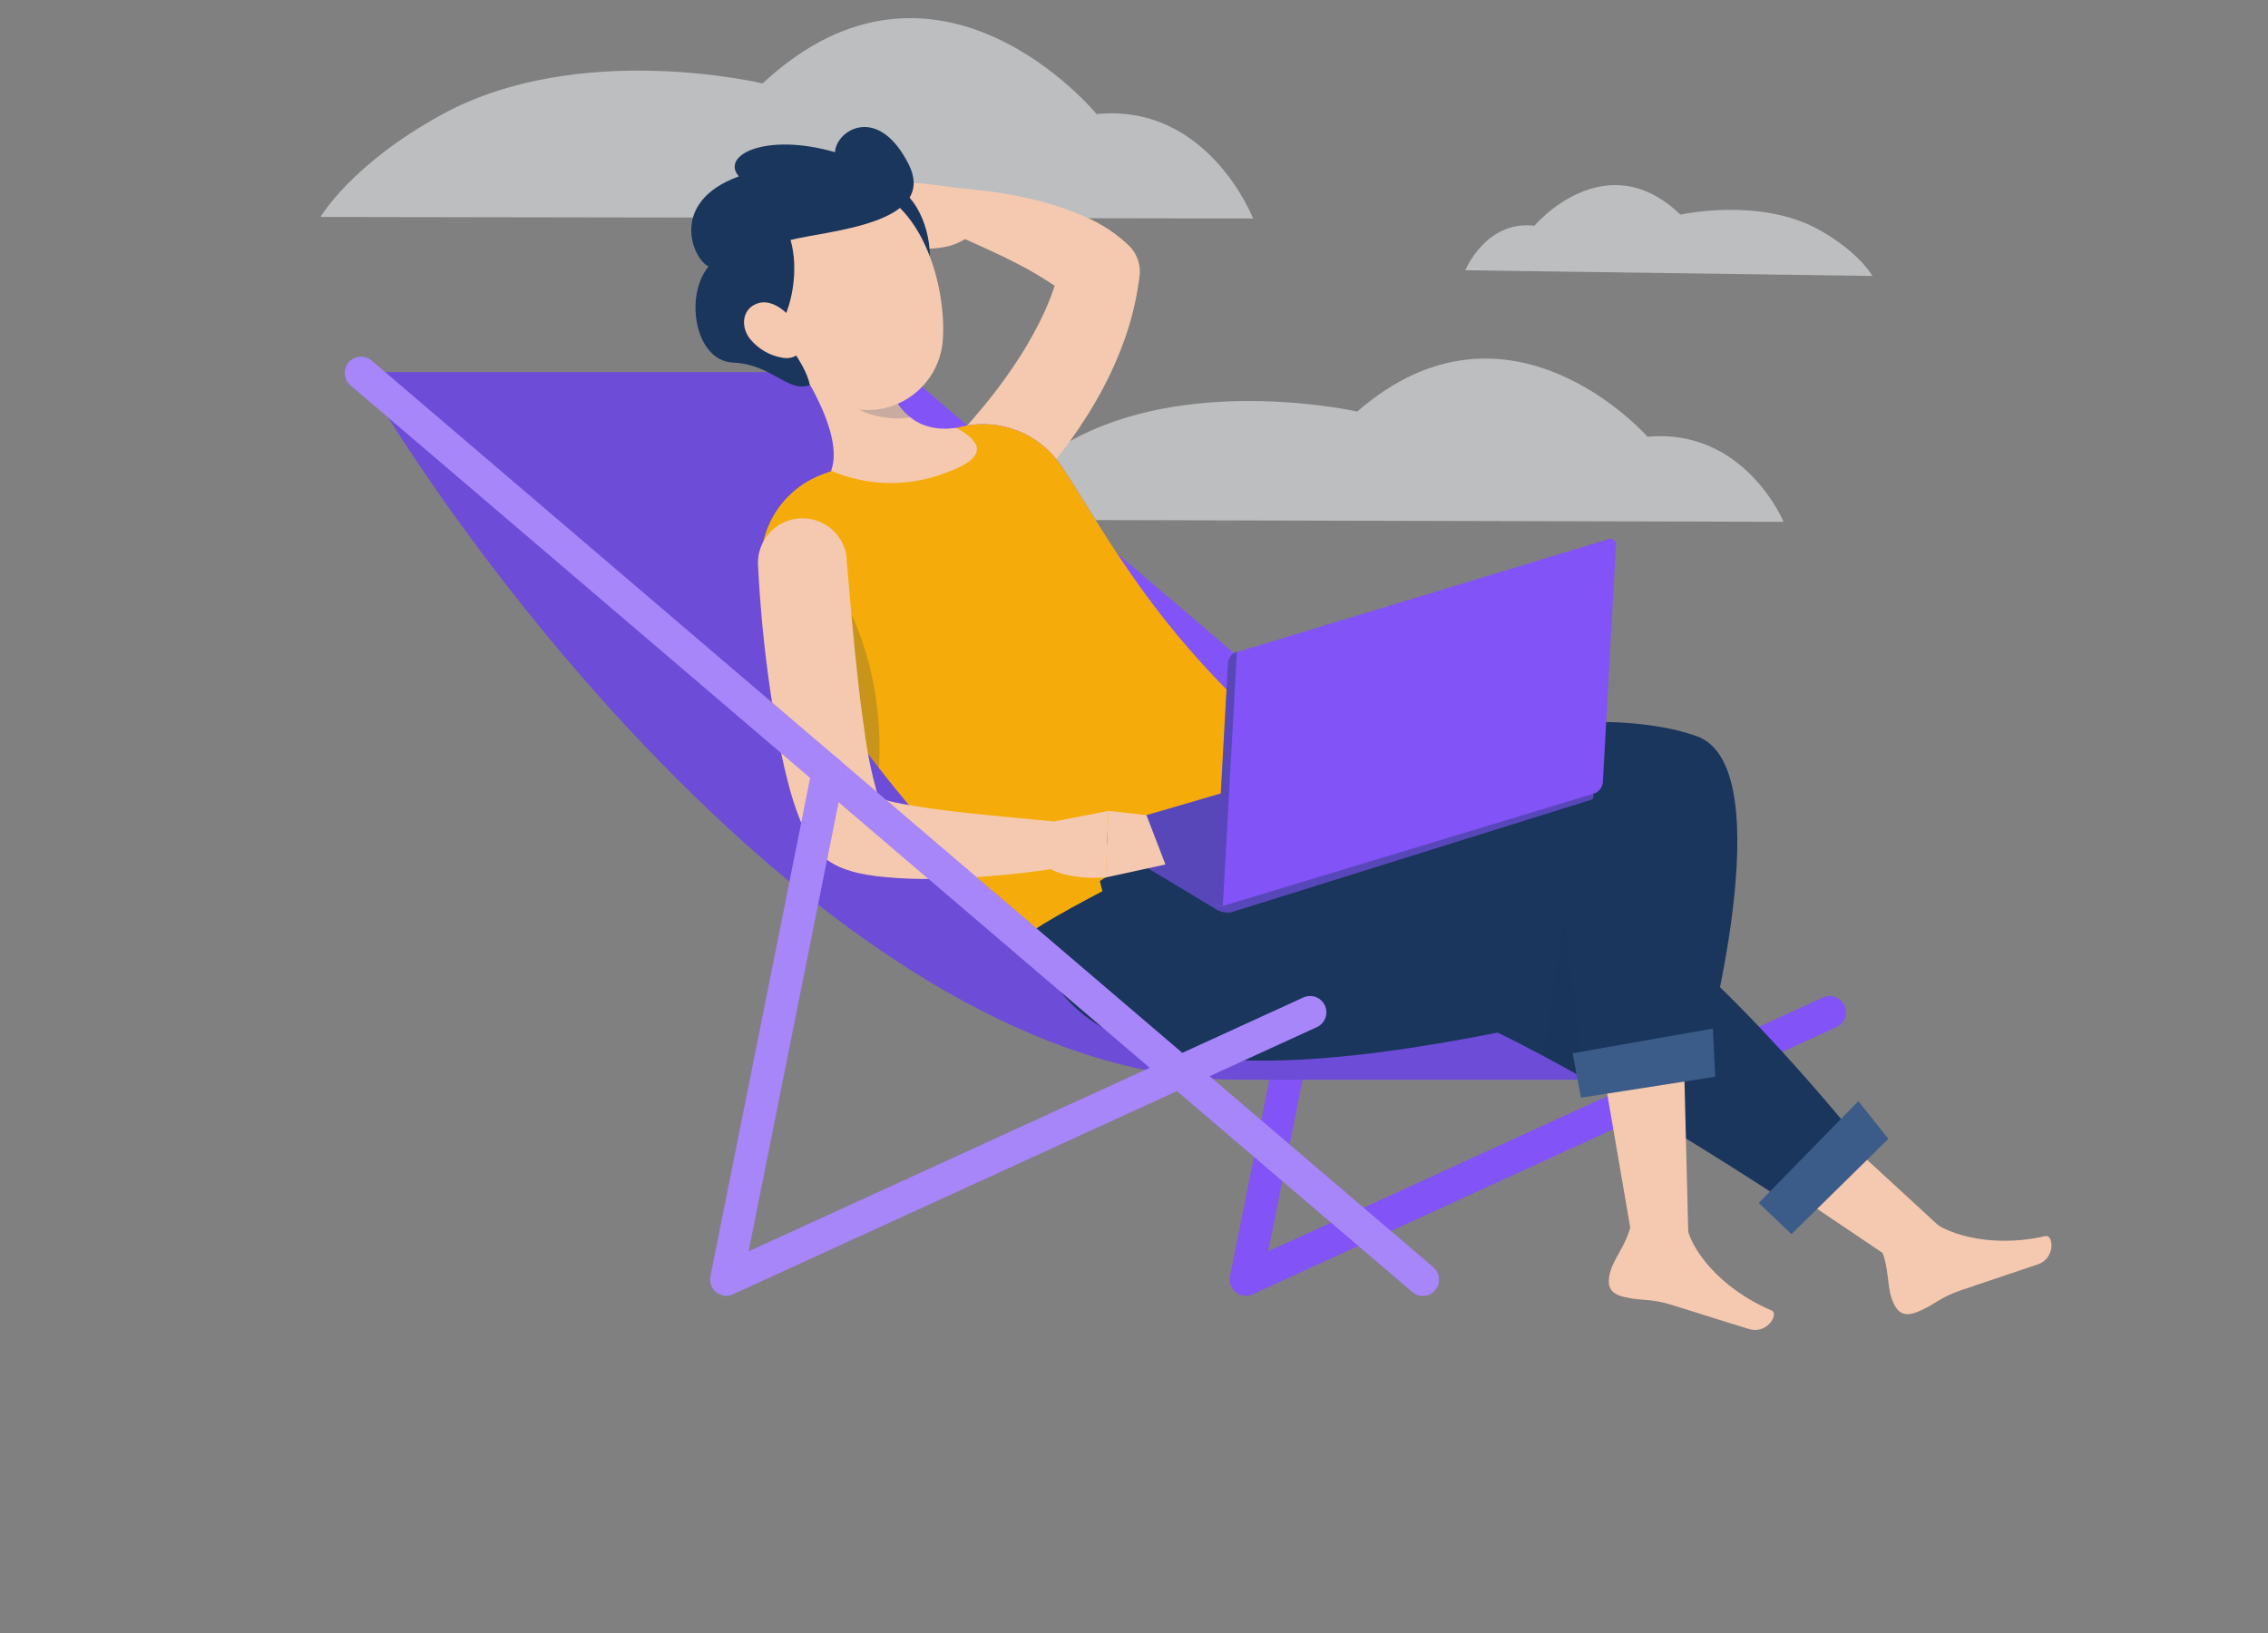
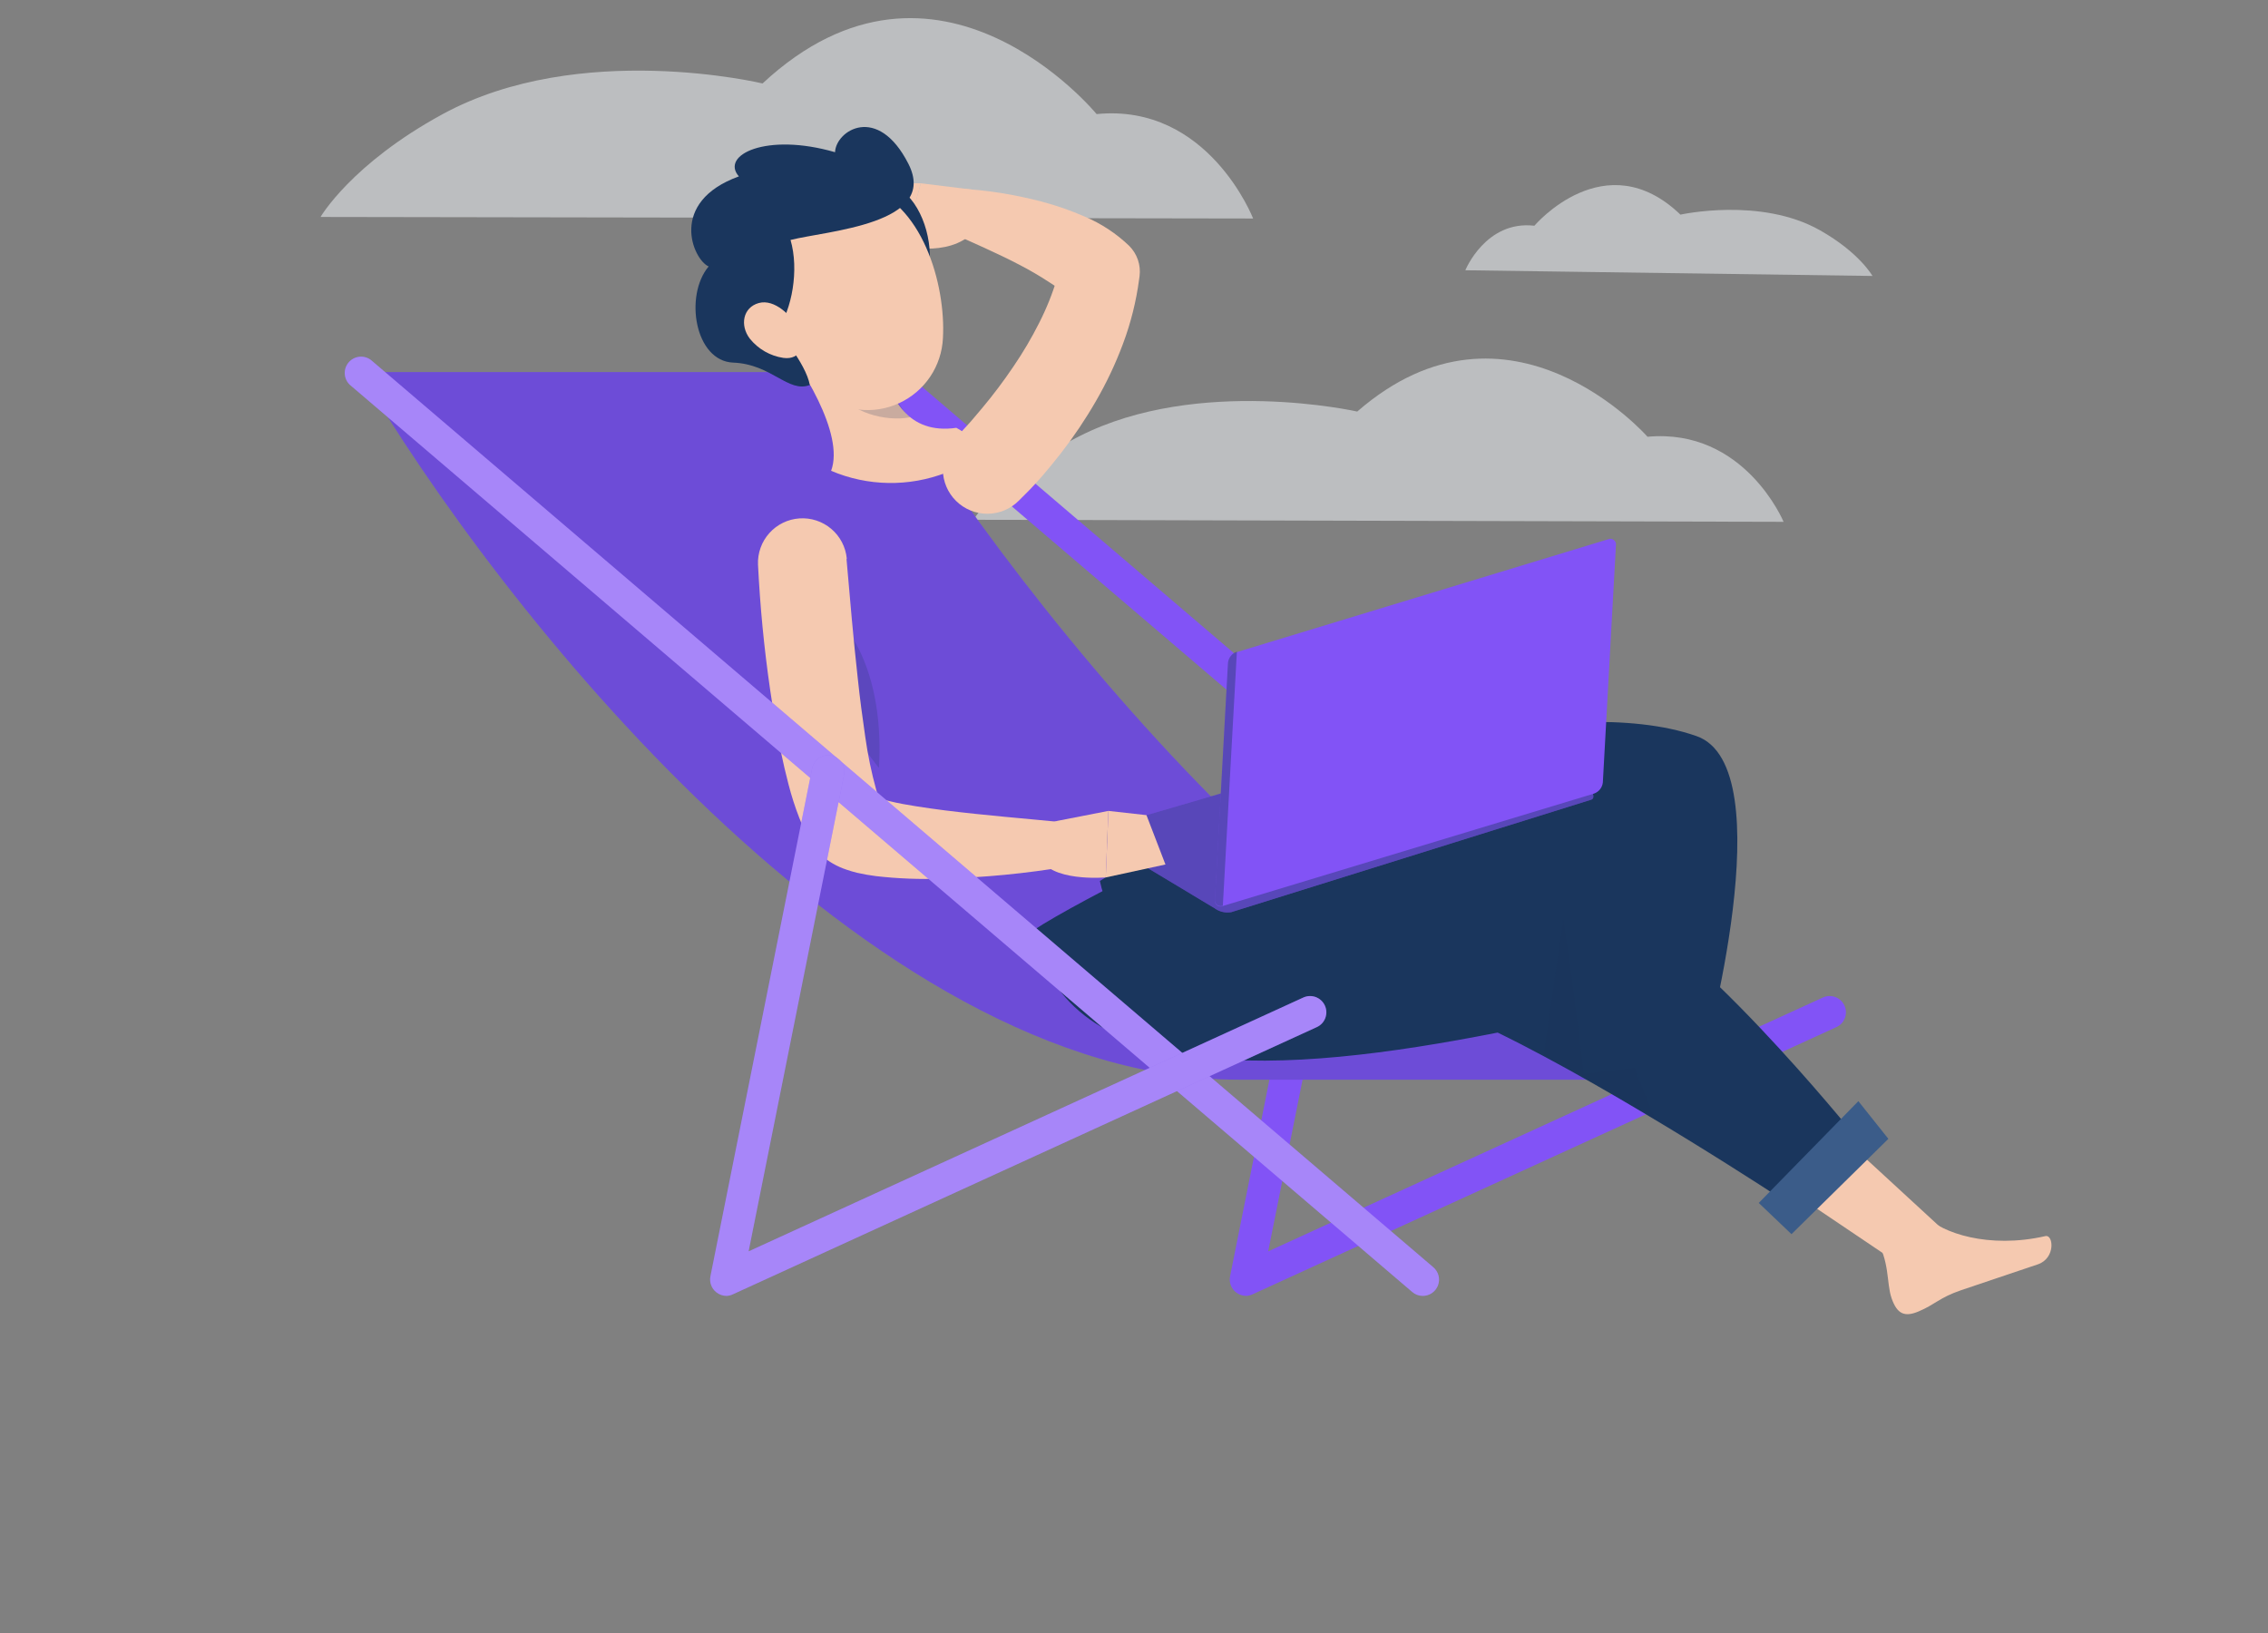
<svg xmlns="http://www.w3.org/2000/svg" width="375" height="270" viewBox="0 0 375 270" fill="none">
  <rect x="0" y="0" width="375" height="270" fill="#808080" stroke="none" />
  <g opacity="0.5" clip-path="url(#clip0_1569_1928)">
    <path d="M294.906 86.278C294.906 86.278 288.449 70.744 272.406 72.213C272.406 72.213 249.554 46.14 224.412 68.046C224.412 68.046 198.143 62.12 178.464 72.126C165.343 78.799 160.934 85.94 160.934 85.94L294.903 86.278H294.906Z" fill="#F8FCFF" />
    <path d="M207.196 36.127C207.196 36.127 199.784 17.037 181.316 18.862C181.316 18.862 155.047 -13.169 126.083 13.798C126.083 13.798 95.854 6.542 73.192 18.869C58.083 27.088 53 35.872 53 35.872L207.196 36.127Z" fill="#F8FCFF" />
    <path d="M242.286 44.681C242.286 44.681 245.655 36.396 253.703 37.321C253.703 37.321 265.394 23.514 277.851 35.488C277.851 35.488 291.098 32.529 300.906 38.064C307.444 41.756 309.604 45.627 309.604 45.627L242.29 44.684L242.286 44.681Z" fill="#F8FCFF" />
  </g>
  <path d="M321.17 214.265C320.527 214.267 319.905 214.036 319.42 213.615L143.75 63.615C143.253 63.138 142.957 62.489 142.923 61.802C142.889 61.114 143.119 60.439 143.566 59.915C144.014 59.391 144.644 59.058 145.329 58.984C146.013 58.91 146.701 59.1 147.25 59.515L322.92 209.525C323.34 209.882 323.64 210.36 323.78 210.893C323.92 211.426 323.892 211.99 323.701 212.507C323.511 213.024 323.165 213.47 322.712 213.785C322.26 214.099 321.721 214.267 321.17 214.265Z" fill="#8253F6" />
  <path d="M206.06 214.265C205.451 214.264 204.86 214.06 204.38 213.685C203.985 213.381 203.682 212.973 203.505 212.507C203.329 212.041 203.285 211.535 203.38 211.045L220.19 127.045C220.259 126.699 220.395 126.369 220.591 126.075C220.788 125.781 221.04 125.529 221.334 125.332C221.628 125.136 221.958 124.999 222.304 124.93C222.651 124.861 223.008 124.861 223.355 124.93C223.701 124.999 224.031 125.136 224.325 125.332C224.619 125.529 224.871 125.781 225.068 126.075C225.264 126.369 225.401 126.698 225.47 127.045C225.539 127.392 225.539 127.749 225.47 128.095L209.69 206.895L301.35 164.955C301.672 164.799 302.022 164.708 302.38 164.689C302.738 164.67 303.096 164.722 303.433 164.843C303.771 164.964 304.08 165.152 304.344 165.394C304.608 165.636 304.821 165.929 304.97 166.255C305.12 166.581 305.202 166.933 305.213 167.291C305.225 167.649 305.164 168.006 305.035 168.341C304.907 168.675 304.713 168.981 304.464 169.239C304.216 169.497 303.919 169.703 303.59 169.845L207.14 213.985C206.803 214.152 206.435 214.247 206.06 214.265Z" fill="#8253F6" />
  <path d="M145.5 61.515H59.58C81.83 99.565 143.58 178.515 204.79 178.515H279.69C231.31 178.475 167.75 99.565 145.5 61.515Z" fill="#8253F6" />
  <path opacity="0.2" d="M145.5 61.515H59.58C81.83 99.565 143.58 178.515 204.79 178.515H279.69C231.31 178.475 167.75 99.565 145.5 61.515Z" fill="#1A365D" />
  <path d="M158.31 72.085L158.92 71.435L159.62 70.665C160.09 70.155 160.57 69.665 161.03 69.085C161.96 67.995 162.88 66.905 163.77 65.785C165.536 63.557 167.188 61.241 168.72 58.845C169.48 57.655 170.19 56.445 170.85 55.235C171.51 54.025 172.14 52.795 172.7 51.555C173.803 49.14 174.673 46.626 175.3 44.045L176.93 49.635C175.978 48.483 174.843 47.497 173.57 46.715C171.912 45.623 170.196 44.622 168.43 43.715C166.6 42.765 164.69 41.855 162.74 40.965L156.87 38.325L156.73 38.255C155.949 37.903 155.314 37.29 154.935 36.522C154.555 35.753 154.454 34.877 154.649 34.042C154.844 33.208 155.322 32.467 156.003 31.946C156.683 31.425 157.523 31.156 158.38 31.185C160.725 31.289 163.062 31.526 165.38 31.895C167.716 32.263 170.033 32.75 172.32 33.355C174.711 33.991 177.051 34.806 179.32 35.795C182.059 36.95 184.564 38.598 186.71 40.655C187.357 41.303 187.848 42.09 188.145 42.957C188.441 43.824 188.535 44.747 188.42 45.655L188.34 46.225C187.858 49.844 186.969 53.397 185.69 56.815C184.462 60.114 182.957 63.302 181.19 66.345C179.471 69.327 177.55 72.187 175.44 74.905C174.38 76.255 173.31 77.585 172.16 78.905C171.59 79.545 171.01 80.185 170.41 80.815L169.48 81.755L168.48 82.755C167.111 84.144 165.247 84.932 163.298 84.946C161.348 84.96 159.473 84.199 158.085 82.83C156.696 81.462 155.908 79.598 155.894 77.648C155.88 75.699 156.641 73.824 158.01 72.435L158.31 72.085Z" fill="#F5C9B0" />
  <path d="M160.85 31.365L152.25 30.305L149.4 40.675C149.4 40.675 158.08 42.905 161.84 37.295L160.85 31.365Z" fill="#F5C9B0" />
  <path d="M145.54 30.245L144.43 38.935L149.4 40.675L152.25 30.305L145.54 30.245Z" fill="#F5C9B0" />
-   <path d="M170.82 153.815C170.82 153.815 147.55 135.665 127.82 100.705C126.72 98.754 126.053 96.588 125.866 94.355C125.679 92.123 125.975 89.876 126.734 87.769C127.493 85.661 128.698 83.742 130.266 82.141C131.833 80.541 133.728 79.297 135.82 78.495C143.25 75.655 151.25 72.965 157.77 70.885C160.976 69.852 164.431 69.887 167.615 70.985C170.8 72.084 173.542 74.186 175.43 76.975C183.49 88.975 191.43 105.895 216.17 126.165C216.502 126.435 216.761 126.782 216.926 127.177C217.09 127.572 217.154 128.001 217.111 128.426C217.069 128.852 216.921 129.26 216.682 129.614C216.442 129.968 216.118 130.257 215.74 130.455L170.82 153.815Z" fill="#8253F6" />
-   <path d="M170.82 153.815C170.82 153.815 147.55 135.665 127.82 100.705C126.72 98.754 126.053 96.588 125.866 94.355C125.679 92.123 125.975 89.876 126.734 87.769C127.493 85.661 128.698 83.742 130.266 82.141C131.833 80.541 133.728 79.297 135.82 78.495C143.25 75.655 151.25 72.965 157.77 70.885C160.976 69.852 164.431 69.887 167.615 70.985C170.8 72.084 173.542 74.186 175.43 76.975C183.49 88.975 191.43 105.895 216.17 126.165C216.502 126.435 216.761 126.782 216.926 127.177C217.09 127.572 217.154 128.001 217.111 128.426C217.069 128.852 216.921 129.26 216.682 129.614C216.442 129.968 216.118 130.257 215.74 130.455L170.82 153.815Z" fill="#F5AC0A" />
-   <path opacity="0.2" d="M126.04 96.165C128.96 87.016 131.48 89.775 132.63 90.686C141.56 97.785 146.2 113.106 145.32 126.976C138.8 118.614 132.911 109.779 127.7 100.546C126.92 99.181 126.36 97.704 126.04 96.165Z" fill="#1A365D" />
+   <path opacity="0.2" d="M126.04 96.165C141.56 97.785 146.2 113.106 145.32 126.976C138.8 118.614 132.911 109.779 127.7 100.546C126.92 99.181 126.36 97.704 126.04 96.165Z" fill="#1A365D" />
  <path d="M127.93 54.615C132.58 60.556 139.68 71.725 137.42 77.846C143.471 80.418 150.287 80.529 156.42 78.156C164.25 75.346 161.62 72.695 158.13 70.736C150.01 71.906 147.13 65.686 145.76 60.175L127.93 54.615Z" fill="#F5C9B0" />
  <path opacity="0.2" d="M145.8 60.225L135.8 57.125C136.314 59.81 137.227 62.402 138.51 64.815C140.63 68.055 146.29 69.815 150.51 68.985C147.92 66.865 146.6 63.435 145.8 60.225Z" fill="#1A365D" />
  <path d="M149.31 31.635C152.93 34.545 154.61 41.185 153.31 45.805C146.76 35.475 146.67 32.425 146.67 32.425L149.31 31.635Z" fill="#1A365D" />
  <path d="M126.86 45.955C129.18 55.355 130.06 60.955 135.77 65.165C137.575 66.573 139.732 67.456 142.006 67.72C144.28 67.984 146.582 67.617 148.661 66.66C150.74 65.703 152.516 64.192 153.795 62.294C155.073 60.395 155.805 58.182 155.91 55.895C156.4 47.115 152.53 33.235 142.5 30.695C132.47 28.155 124.55 36.565 126.86 45.955Z" fill="#F5C9B0" />
  <path d="M128.5 54.605C130.95 51.235 132.15 44.605 130.71 39.675C136.71 38.145 155.28 37.065 150.2 27.085C145.12 17.105 138.2 21.595 138.07 25.165C126.69 21.865 119.07 25.645 122.17 29.165C110.45 33.405 114.57 42.915 117.17 44.055C113.11 48.895 114.9 59.715 121.24 59.955C127.58 60.195 130.32 65.035 133.9 63.655C133.22 59.975 128.5 54.605 128.5 54.605Z" fill="#1A365D" />
  <path d="M123.98 55.995C125.364 57.716 127.346 58.852 129.53 59.175C132.41 59.565 133.33 56.945 132.08 54.475C130.97 52.245 128.08 49.365 125.45 50.105C122.82 50.845 122.31 53.815 123.98 55.995Z" fill="#F5C9B0" />
  <path d="M313.24 208.485L324.61 206.395L296.41 180.435L288.49 191.805L313.24 208.485Z" fill="#F5C9B0" />
  <path d="M312.76 214.645C311.86 212.045 312.55 208.535 310 204.525C310 204.525 316 198.455 318.5 201.125C321 203.795 328.76 206.535 338.2 204.375C339.52 204.075 339.92 208.025 336.95 209.045C332.04 210.725 328.41 211.895 324.22 213.335C320.64 214.565 320 215.665 317.22 216.835C314.9 217.815 313.67 217.255 312.76 214.645Z" fill="#F5C9B0" />
  <path d="M205.51 135.735C205.51 135.735 242.72 140.735 264.58 148.435C279.09 153.525 306.58 187.645 306.58 187.645L295.46 198.815C295.46 198.815 267.87 180.585 247.63 170.725C212.2 177.725 176.29 180.045 170.82 153.845C178.99 148.415 205.51 135.735 205.51 135.735Z" fill="#1A365D" />
  <path opacity="0.2" d="M259.03 147.985L255.21 174.565C261.37 177.845 267.79 181.565 273.65 185.075L259.03 147.985Z" fill="#1A365D" />
  <path d="M312.23 188.295L296.21 204.055L290.8 198.895L307.27 182.065L312.23 188.295Z" fill="#3B5C89" />
  <path d="M216.51 127.605C216.51 127.605 258.69 114.036 280.51 121.706C295.02 126.796 281.62 175.155 281.62 175.155L261.86 177.576C261.86 177.576 259.67 158.295 257.86 148.465C239.93 155.965 187.29 171.865 181.86 145.665C189.99 140.285 216.51 127.605 216.51 127.605Z" fill="#1A365D" />
-   <path d="M269.74 204.055L279.16 204.475L278.37 172.935L264.55 173.935L269.74 204.055Z" fill="#F5C9B0" />
-   <path d="M266.31 210.085C267.1 207.445 269.72 205.015 270 200.265C270 200.265 278.44 198.885 278.88 202.505C279.32 206.125 284.02 212.895 292.94 216.685C294.18 217.215 292.19 220.685 289.19 219.735C284.19 218.225 280.6 217.035 276.36 215.735C272.74 214.635 271.57 215.145 268.64 214.465C266.22 213.905 265.54 212.735 266.31 210.085Z" fill="#F5C9B0" />
-   <path d="M283.61 178.025L261.41 181.495L260.02 174.145L283.21 170.065L283.61 178.025Z" fill="#3B5C89" />
  <path d="M139.97 92.475C140.54 98.985 141.1 105.675 141.83 112.195C142.17 115.455 142.61 118.695 143.07 121.865C143.488 124.839 144.099 127.782 144.9 130.675C145.048 131.177 145.222 131.671 145.42 132.155C145.48 132.315 145.54 132.425 145.49 132.365C145.44 132.305 145.49 132.415 145.32 132.195L145.1 131.975L144.94 131.825L144.77 131.705L144.67 131.645C144.622 131.611 144.572 131.581 144.52 131.555C144.37 131.495 144.45 131.555 144.59 131.635C144.79 131.738 144.997 131.824 145.21 131.895C145.812 132.118 146.426 132.305 147.05 132.455C148.42 132.795 149.95 133.075 151.51 133.315C153.07 133.555 154.67 133.795 156.29 133.995C162.76 134.805 169.49 135.335 176.14 135.995H176.21C177.089 136.093 177.904 136.505 178.504 137.154C179.105 137.803 179.451 138.647 179.481 139.532C179.51 140.416 179.219 141.281 178.663 141.968C178.106 142.656 177.321 143.12 176.45 143.275C169.606 144.43 162.689 145.098 155.75 145.275C152.101 145.414 148.447 145.273 144.82 144.855C143.775 144.724 142.737 144.541 141.71 144.305C141.15 144.165 140.57 144.005 139.92 143.775C139.148 143.517 138.405 143.182 137.7 142.775C137.51 142.665 137.26 142.515 137.02 142.345L136.66 142.095L136.31 141.815L135.91 141.455C135.756 141.313 135.609 141.163 135.47 141.005C135.272 140.792 135.085 140.568 134.91 140.335C134.434 139.726 134.006 139.081 133.63 138.405C133.072 137.382 132.581 136.323 132.16 135.235C131.451 133.417 130.853 131.557 130.37 129.665C129.9 127.875 129.5 126.125 129.13 124.375C128.38 120.885 127.85 117.435 127.33 113.995C126.33 107.095 125.68 100.325 125.33 93.345C125.254 91.431 125.928 89.563 127.208 88.138C128.488 86.712 130.273 85.842 132.184 85.712C134.095 85.582 135.982 86.202 137.443 87.44C138.905 88.679 139.825 90.439 140.01 92.345L139.97 92.475Z" fill="#F5C9B0" />
  <path d="M240.87 119.815L261.78 129.465C263.07 130.055 263.98 131.935 263.11 132.215L203.58 150.815C203.099 150.898 202.608 150.884 202.133 150.772C201.659 150.66 201.212 150.454 200.82 150.165L183.31 139.645C182.06 138.895 181.31 137.185 182.18 136.935L240.87 119.815Z" fill="#8253F6" />
  <path opacity="0.4" d="M240.87 119.815L261.78 129.465C263.07 130.055 263.98 131.935 263.11 132.215L203.58 150.815C203.099 150.898 202.608 150.884 202.133 150.772C201.659 150.66 201.212 150.454 200.82 150.165L183.31 139.645C182.06 138.895 181.31 137.185 182.18 136.935L240.87 119.815Z" fill="#1A365D" />
  <path d="M265.86 89.175L204.51 107.816C204.117 107.948 203.77 108.189 203.51 108.512C203.25 108.834 203.086 109.224 203.04 109.636L200.88 148.796C200.855 148.962 200.875 149.132 200.938 149.288C201.001 149.445 201.105 149.581 201.239 149.683C201.373 149.785 201.532 149.85 201.699 149.869C201.866 149.889 202.036 149.864 202.19 149.796L263.55 131.215C263.942 131.08 264.289 130.837 264.549 130.513C264.809 130.189 264.972 129.798 265.02 129.386L267.18 90.236C267.219 90.063 267.21 89.883 267.152 89.716C267.094 89.549 266.99 89.402 266.852 89.291C266.714 89.181 266.548 89.111 266.373 89.091C266.197 89.07 266.019 89.1 265.86 89.175Z" fill="#8253F6" />
  <path opacity="0.4" d="M203.04 109.585L200.88 148.745C200.855 148.912 200.875 149.082 200.938 149.238C201.001 149.394 201.105 149.531 201.239 149.633C201.373 149.735 201.532 149.8 201.699 149.819C201.866 149.839 202.036 149.814 202.19 149.745L204.51 107.745C204.114 107.879 203.765 108.124 203.505 108.45C203.244 108.776 203.083 109.17 203.04 109.585Z" fill="#1A365D" />
  <path d="M174.87 135.715L183.27 134.075L182.83 145.075C182.83 145.075 173.32 145.895 171.83 141.525L172.66 137.845C172.779 137.313 173.053 136.828 173.445 136.449C173.838 136.071 174.333 135.816 174.87 135.715Z" fill="#F5C9B0" />
  <path d="M189.56 134.775L192.7 142.935L182.83 145.075L183.27 134.075L189.56 134.775Z" fill="#F5C9B0" />
  <path d="M235.24 214.265C234.6 214.267 233.982 214.036 233.5 213.615L57.83 63.615C57.333 63.138 57.037 62.489 57.003 61.802C56.969 61.114 57.199 60.439 57.647 59.915C58.094 59.391 58.724 59.058 59.409 58.984C60.093 58.91 60.781 59.1 61.33 59.515L236.99 209.525C237.41 209.882 237.71 210.36 237.85 210.893C237.99 211.426 237.963 211.99 237.772 212.507C237.581 213.024 237.235 213.47 236.782 213.785C236.33 214.099 235.791 214.267 235.24 214.265Z" fill="#8253F6" />
  <path opacity="0.3" d="M235.24 214.265C234.6 214.267 233.982 214.036 233.5 213.615L57.83 63.615C57.333 63.138 57.037 62.489 57.003 61.802C56.969 61.114 57.199 60.439 57.647 59.915C58.094 59.391 58.724 59.058 59.409 58.984C60.093 58.91 60.781 59.1 61.33 59.515L236.99 209.525C237.41 209.882 237.71 210.36 237.85 210.893C237.99 211.426 237.963 211.99 237.772 212.507C237.581 213.024 237.235 213.47 236.782 213.785C236.33 214.099 235.791 214.267 235.24 214.265Z" fill="white" />
  <path d="M120.13 214.265C119.524 214.263 118.937 214.059 118.46 213.685C118.066 213.38 117.764 212.972 117.587 212.506C117.411 212.041 117.367 211.535 117.46 211.045L134.28 127.045C134.349 126.699 134.485 126.369 134.682 126.075C134.878 125.781 135.13 125.529 135.424 125.332C135.718 125.136 136.048 124.999 136.394 124.93C136.741 124.861 137.098 124.861 137.445 124.93C137.791 124.999 138.121 125.136 138.415 125.332C138.709 125.529 138.961 125.781 139.158 126.075C139.354 126.369 139.491 126.698 139.56 127.045C139.629 127.392 139.629 127.749 139.56 128.095L123.78 206.895L215.44 164.955C215.762 164.799 216.112 164.708 216.47 164.689C216.828 164.67 217.186 164.722 217.524 164.843C217.861 164.964 218.17 165.152 218.434 165.394C218.698 165.636 218.911 165.929 219.06 166.255C219.21 166.581 219.292 166.933 219.304 167.291C219.315 167.649 219.254 168.006 219.126 168.341C218.997 168.675 218.803 168.981 218.554 169.239C218.306 169.497 218.009 169.703 217.68 169.845L121.22 213.985C120.88 214.153 120.508 214.248 120.13 214.265Z" fill="#8253F6" />
  <path opacity="0.3" d="M120.13 214.265C119.524 214.263 118.937 214.059 118.46 213.685C118.066 213.38 117.764 212.972 117.587 212.506C117.411 212.041 117.367 211.535 117.46 211.045L134.28 127.045C134.349 126.699 134.485 126.369 134.682 126.075C134.878 125.781 135.13 125.529 135.424 125.332C135.718 125.136 136.048 124.999 136.394 124.93C136.741 124.861 137.098 124.861 137.445 124.93C137.791 124.999 138.121 125.136 138.415 125.332C138.709 125.529 138.961 125.781 139.158 126.075C139.354 126.369 139.491 126.698 139.56 127.045C139.629 127.392 139.629 127.749 139.56 128.095L123.78 206.895L215.44 164.955C215.762 164.799 216.112 164.708 216.47 164.689C216.828 164.67 217.186 164.722 217.524 164.843C217.861 164.964 218.17 165.152 218.434 165.394C218.698 165.636 218.911 165.929 219.06 166.255C219.21 166.581 219.292 166.933 219.304 167.291C219.315 167.649 219.254 168.006 219.126 168.341C218.997 168.675 218.803 168.981 218.554 169.239C218.306 169.497 218.009 169.703 217.68 169.845L121.22 213.985C120.88 214.153 120.508 214.248 120.13 214.265Z" fill="white" />
  <defs>
    <clipPath id="clip0_1569_1928">
      <rect width="273" height="151" fill="white" transform="translate(53 3)" />
    </clipPath>
  </defs>
</svg>